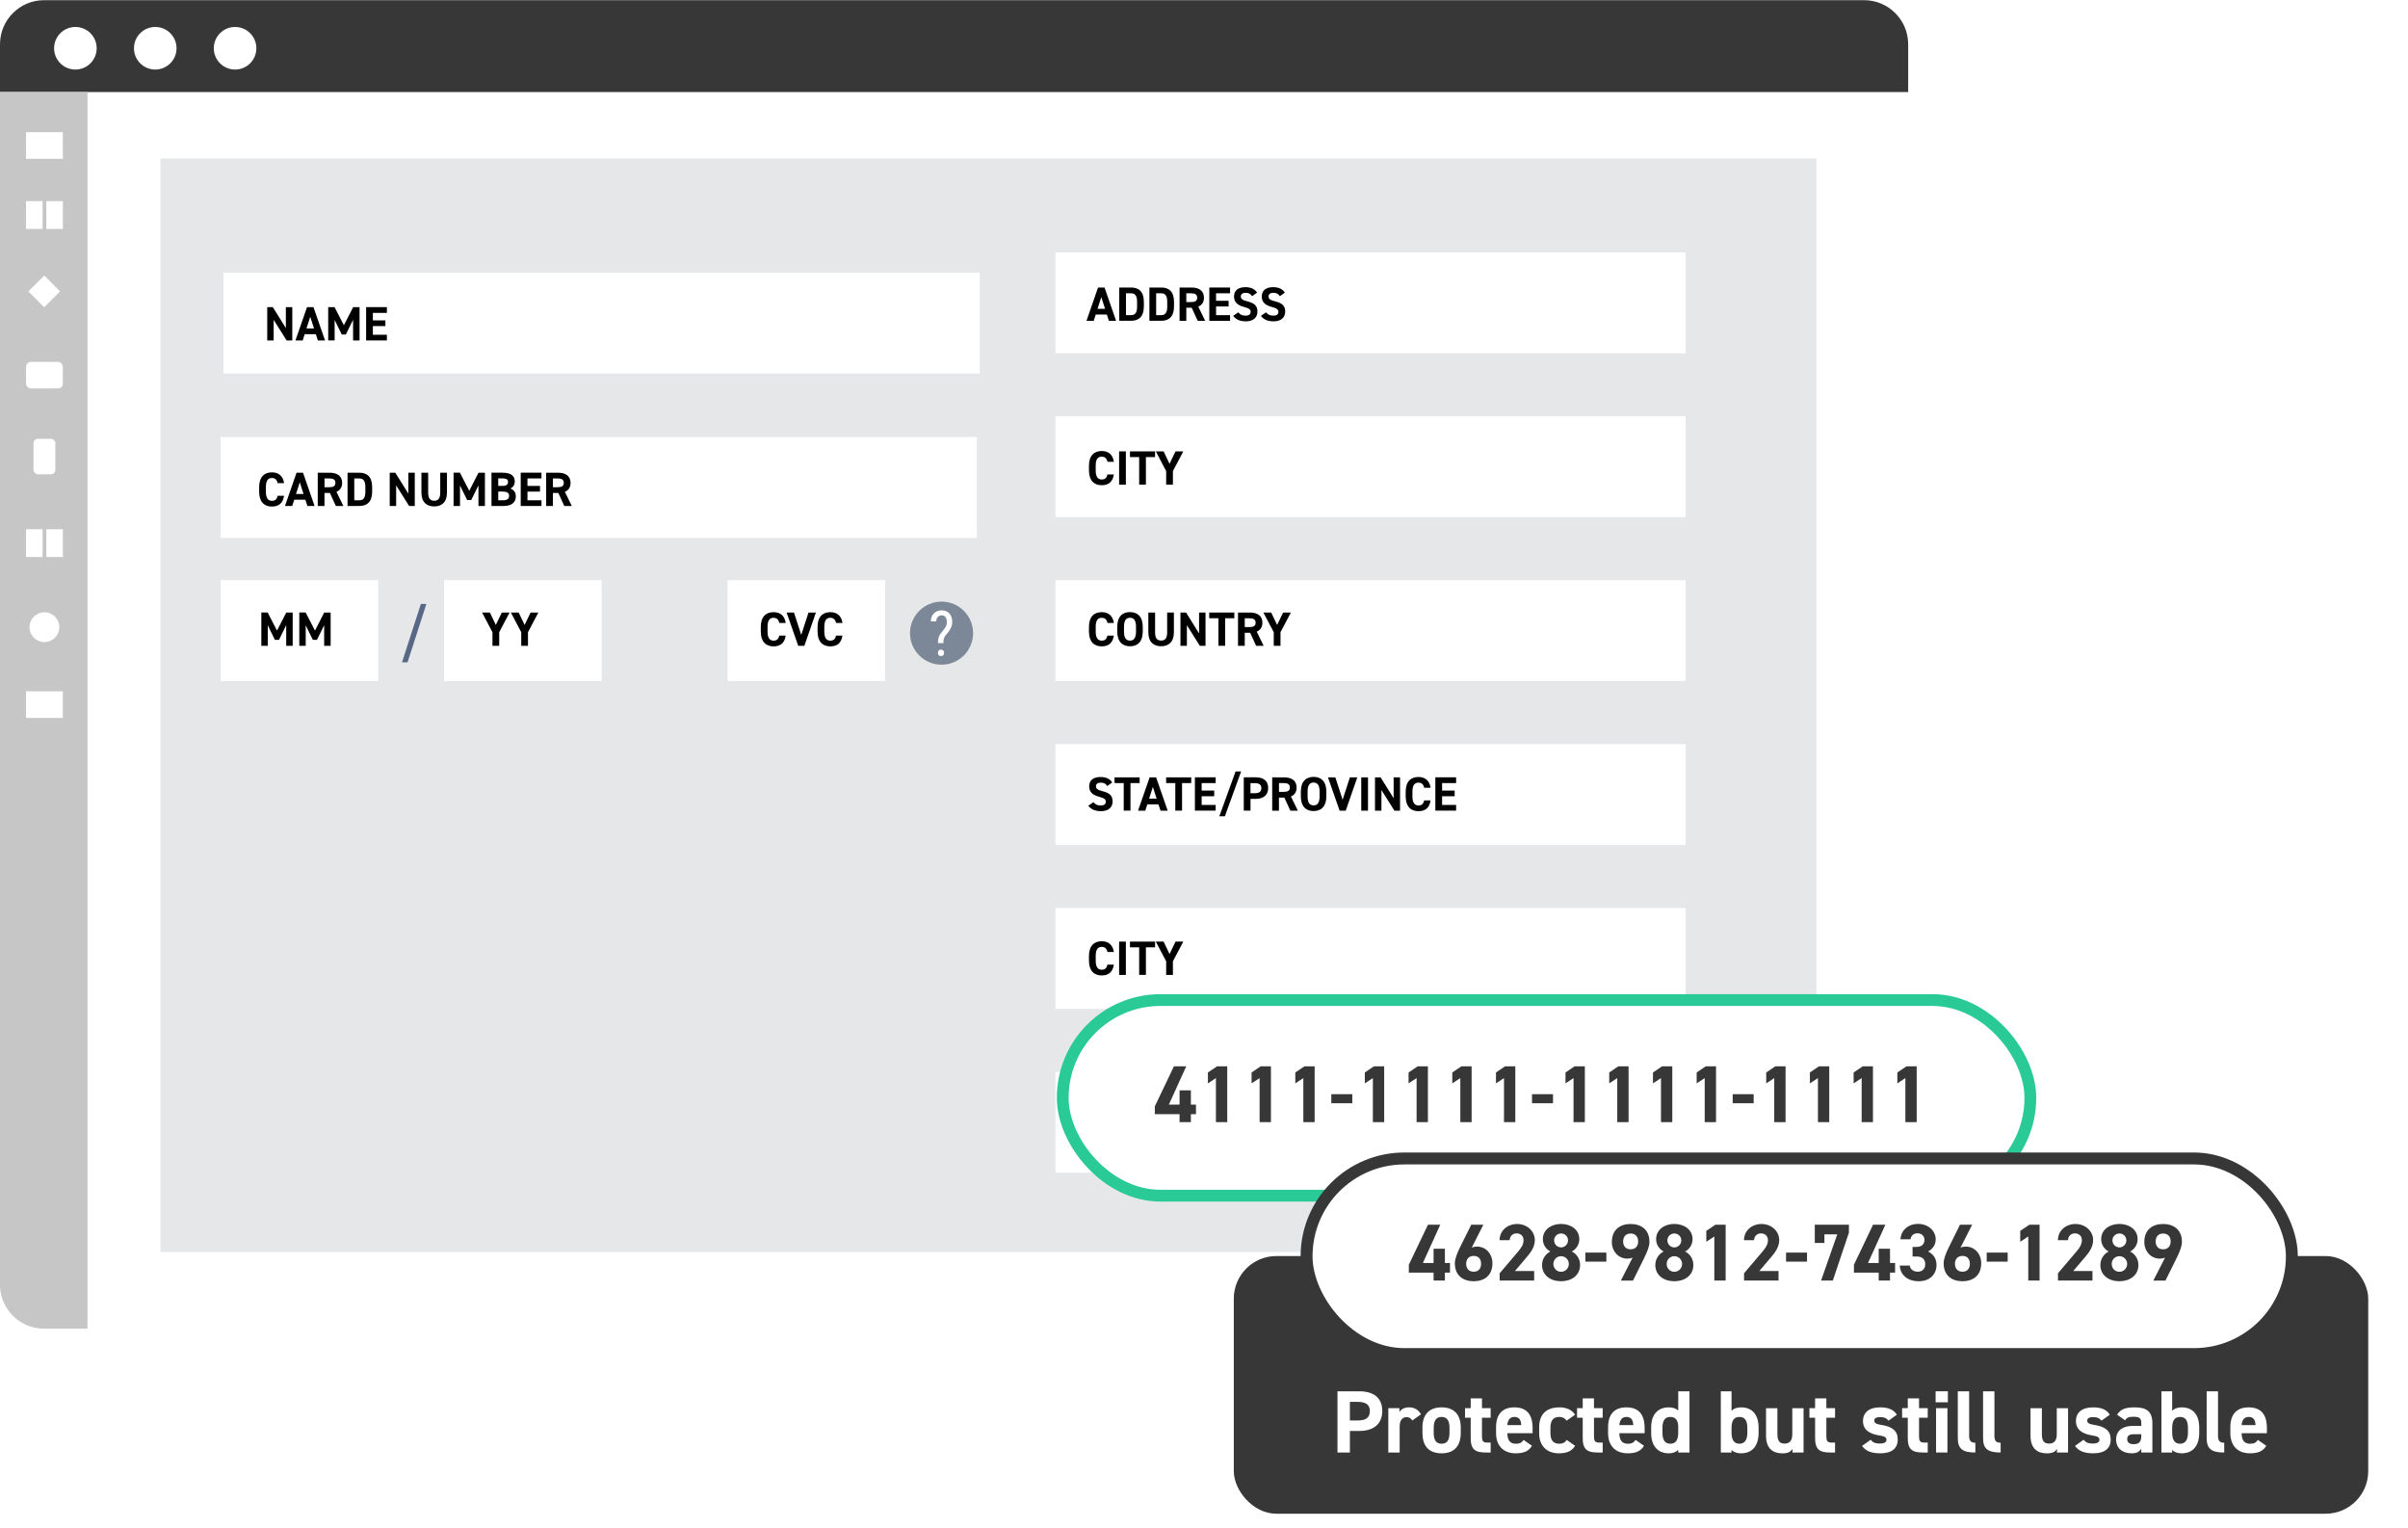
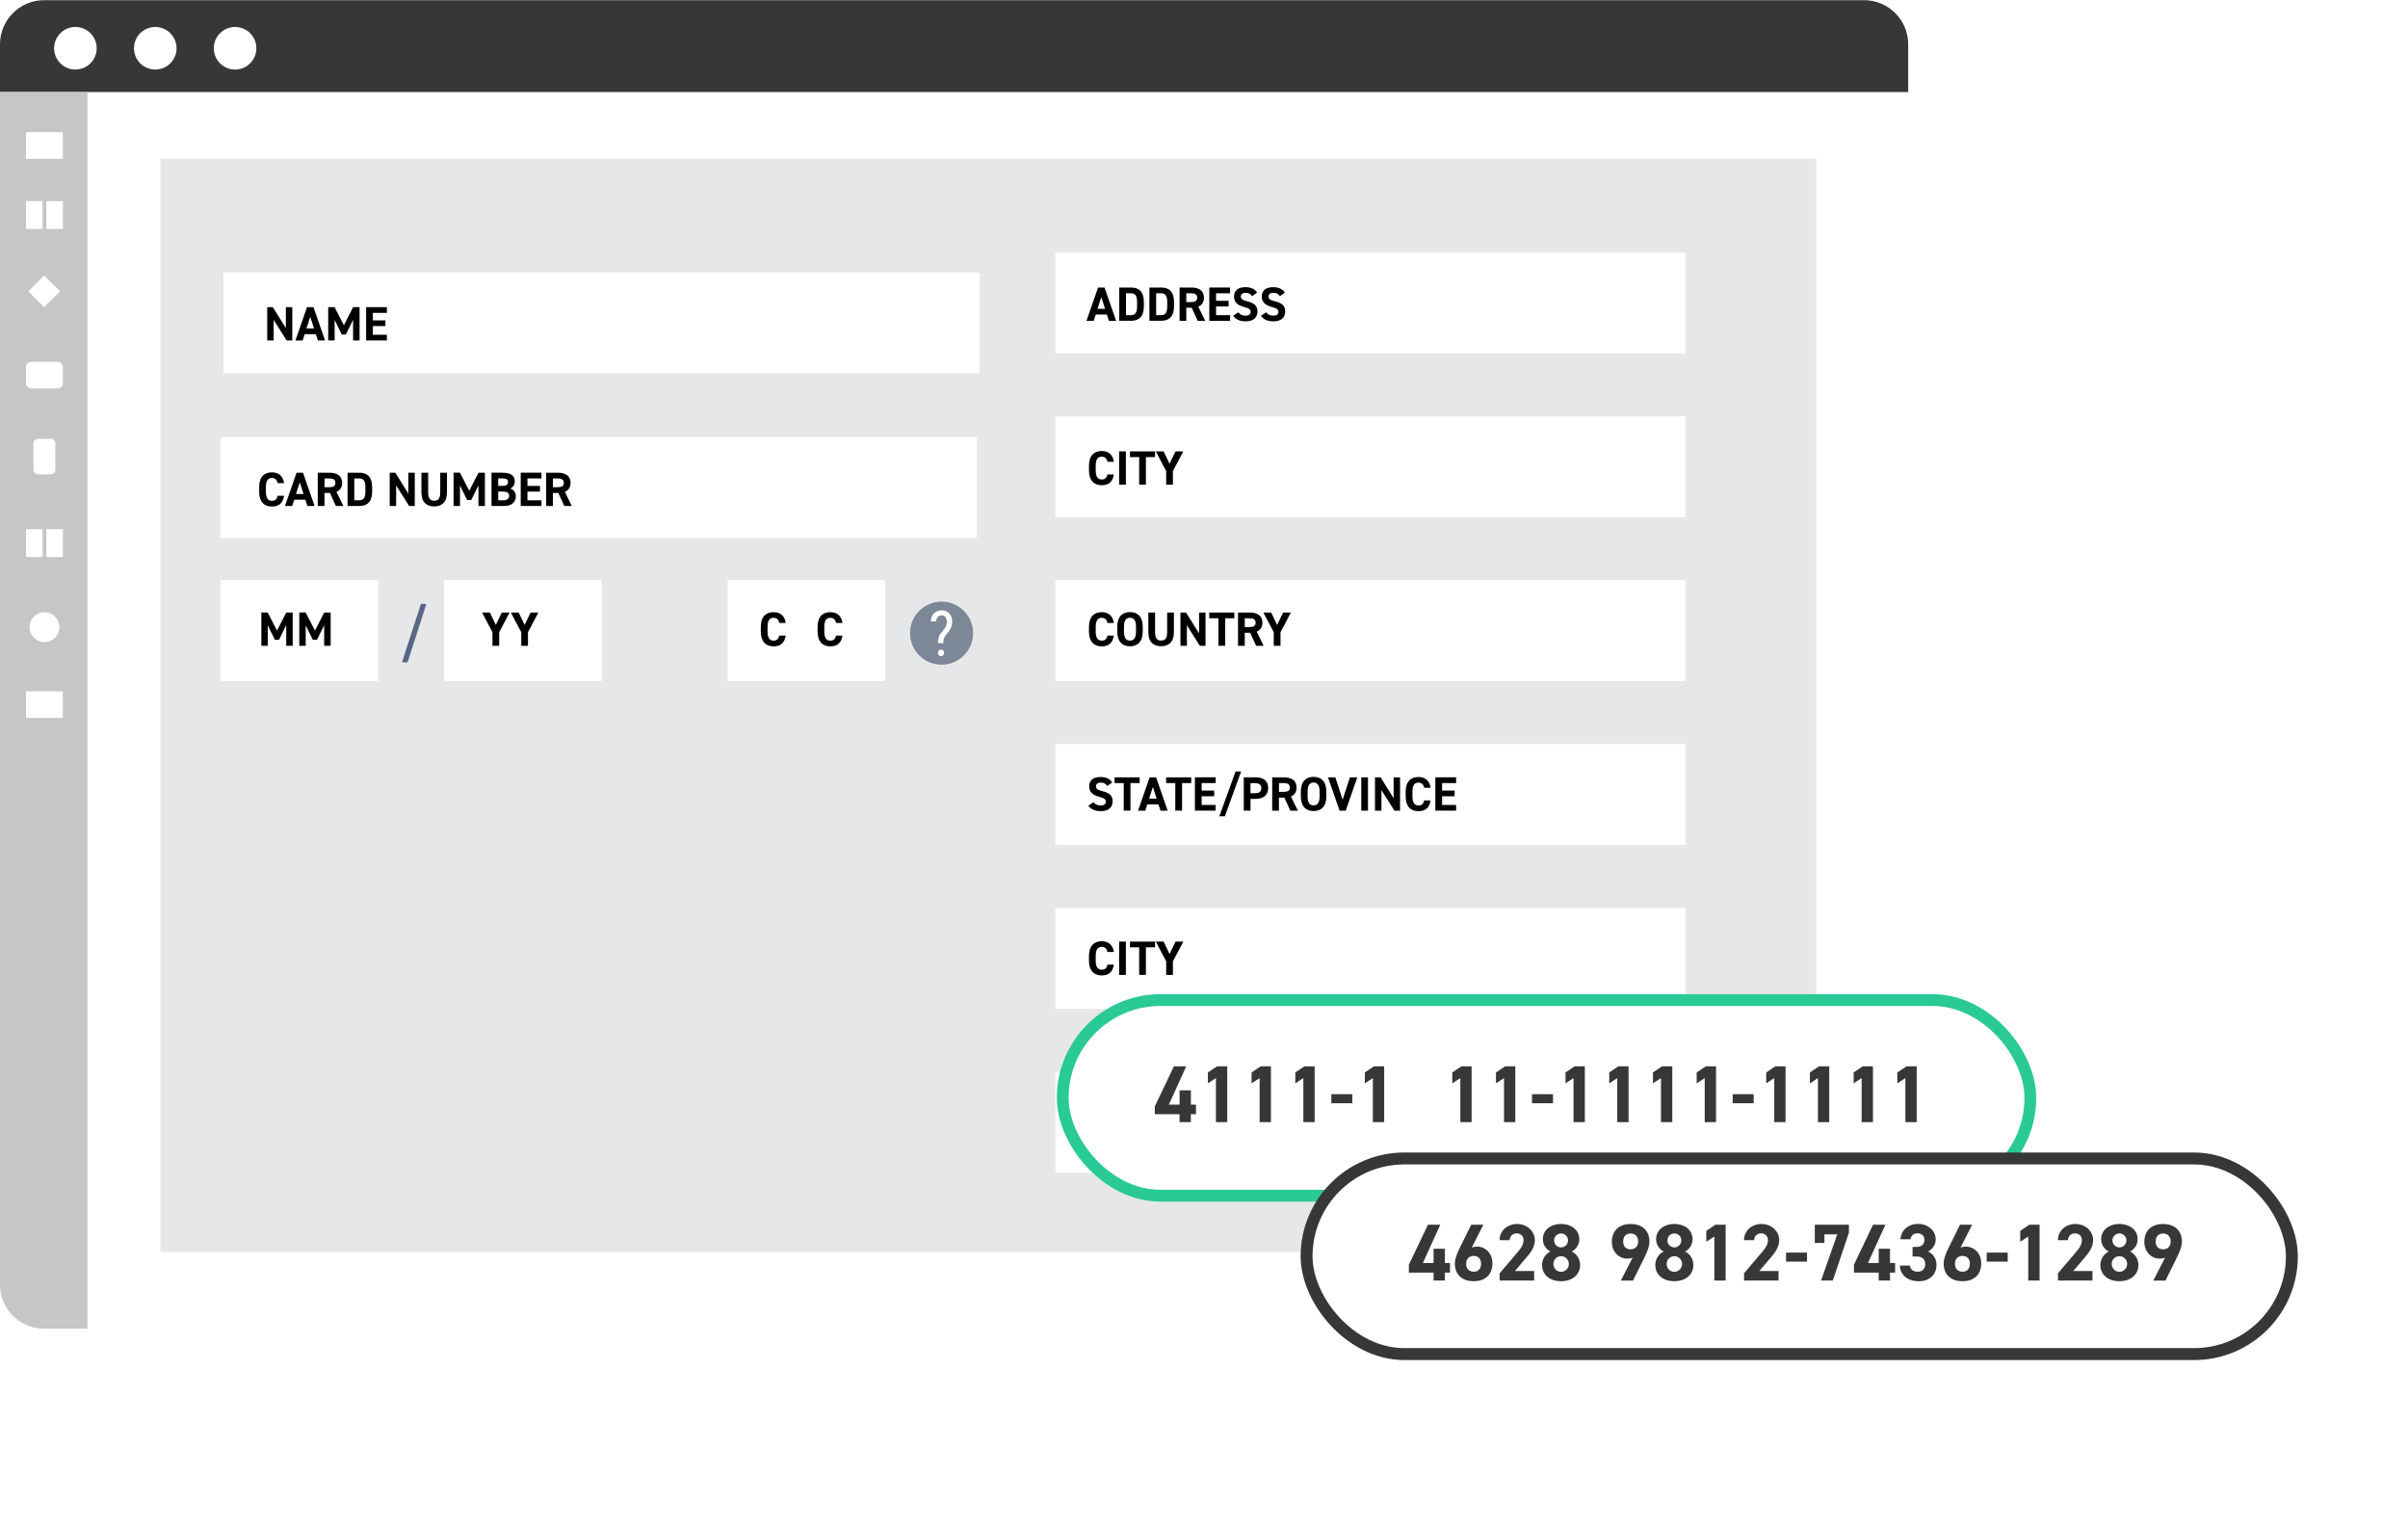
<svg xmlns="http://www.w3.org/2000/svg" id="Layer_2" width="543" height="344.54" viewBox="0 0 543 344.54">
  <defs>
    <style>.cls-1{fill:none;}.cls-2{filter:url(#outer-glow-2);stroke:#373737;stroke-width:2.69px;}.cls-2,.cls-3,.cls-4{fill:#fff;}.cls-2,.cls-4{stroke-miterlimit:10;}.cls-5{fill:#576785;}.cls-6{fill:#373737;}.cls-7{fill:#c6c6c6;}.cls-4{filter:url(#outer-glow-1);stroke:#29ca95;stroke-width:2.66px;}.cls-8{fill:#7c8798;}.cls-9{fill:#e6e7e8;}</style>
    <filter id="outer-glow-1" x="215.21" y="201.09" width="268" height="93" filterUnits="userSpaceOnUse">
      <feOffset dx="0" dy="0" />
      <feGaussianBlur result="blur" stdDeviation="7.63" />
      <feFlood flood-color="#000" flood-opacity=".3" />
      <feComposite in2="blur" operator="in" />
      <feComposite in="SourceGraphic" />
    </filter>
    <filter id="outer-glow-2" x="270" y="235.88" width="273" height="95" filterUnits="userSpaceOnUse">
      <feOffset dx="0" dy="0" />
      <feGaussianBlur result="blur-2" stdDeviation="7.7" />
      <feFlood flood-color="#000" flood-opacity=".3" />
      <feComposite in2="blur-2" operator="in" />
      <feComposite in="SourceGraphic" />
    </filter>
  </defs>
  <g id="Layer_1-2">
    <path class="cls-3" d="M11.08,0h408.13c6.11,0,11.08,4.96,11.08,11.08v278.52c0,5.48-4.45,9.94-9.94,9.94H9.94c-5.48,0-9.94-4.45-9.94-9.94V11.08C0,4.96,4.96,0,11.08,0Z" />
    <path class="cls-6" d="M9.94.04h410.41c5.48,0,9.94,4.45,9.94,9.94v10.77H0v-10.77C0,4.49,4.45.04,9.94.04Z" />
    <path class="cls-7" d="M0,20.75h19.73v278.79h-9.81c-5.48,0-9.93-4.45-9.93-9.93V20.75h0Z" />
    <rect class="cls-3" x="5.87" y="29.8" width="8.3" height="6" />
    <rect class="cls-3" x="5.87" y="155.85" width="8.3" height="6" />
    <rect class="cls-3" x="5.87" y="81.58" width="8.3" height="6" rx="1.12" ry="1.12" />
    <rect class="cls-3" x="7.55" y="98.92" width="4.93" height="8.01" rx="1" ry="1" />
    <rect class="cls-3" x="5.87" y="45.34" width="3.73" height="6.27" />
    <rect class="cls-3" x="10.45" y="45.34" width="3.73" height="6.27" />
    <rect class="cls-3" x="5.87" y="119.31" width="3.73" height="6.27" />
    <rect class="cls-3" x="10.45" y="119.31" width="3.73" height="6.27" />
    <rect class="cls-3" x="7.44" y="63.16" width="5.06" height="5.06" transform="translate(-43.53 26.29) rotate(-45)" />
    <circle class="cls-3" cx="10.02" cy="141.39" r="3.36" />
    <circle class="cls-3" cx="17" cy="10.88" r="4.8" />
    <circle class="cls-3" cx="35.01" cy="10.88" r="4.8" />
    <circle class="cls-3" cx="53.01" cy="10.88" r="4.8" />
    <rect class="cls-9" x="36.18" y="35.73" width="373.4" height="246.53" />
    <rect class="cls-3" x="237.99" y="56.9" width="142.12" height="22.74" />
    <rect class="cls-3" x="237.99" y="93.85" width="142.12" height="22.74" />
    <rect class="cls-3" x="237.99" y="130.8" width="142.12" height="22.74" />
    <rect class="cls-3" x="237.99" y="167.75" width="142.12" height="22.74" />
    <rect class="cls-3" x="237.99" y="204.7" width="142.12" height="22.74" />
    <rect class="cls-3" x="237.99" y="241.65" width="142.12" height="22.74" />
    <rect class="cls-1" x="245.04" y="64.82" width="154.39" height="13.78" />
    <path d="M245,72.33l2.61-7.51h1.46l2.61,7.51h-1.62l-.46-1.42h-2.51l-.46,1.42h-1.63ZM247.49,69.62h1.7l-.85-2.64-.85,2.64Z" />
    <path d="M252.39,72.33v-7.51h2.67c1.7,0,2.88.87,2.88,3.26v.98c0,2.38-1.19,3.26-2.88,3.26h-2.67ZM256.41,69.07v-.98c0-1.29-.35-1.97-1.36-1.97h-1.14v4.93h1.14c1.01,0,1.36-.68,1.36-1.98Z" />
    <path d="M259.19,72.33v-7.51h2.67c1.7,0,2.88.87,2.88,3.26v.98c0,2.38-1.19,3.26-2.88,3.26h-2.67ZM263.21,69.07v-.98c0-1.29-.35-1.97-1.36-1.97h-1.14v4.93h1.14c1.01,0,1.36-.68,1.36-1.98Z" />
    <path d="M270.08,72.33l-1.35-2.95h-1.22v2.95h-1.52v-7.51h2.69c1.73,0,2.81.77,2.81,2.3,0,1.01-.47,1.67-1.28,2.01l1.56,3.2h-1.68ZM268.53,68.1c.9,0,1.43-.2,1.43-.98s-.52-1-1.43-1h-1.02v1.98h1.02Z" />
    <path d="M277.38,64.83v1.29h-3.16v1.69h2.83v1.28h-2.83v1.96h3.16v1.28h-4.68v-7.51h4.68Z" />
    <path d="M282.34,66.77c-.33-.51-.72-.76-1.48-.76-.69,0-1.06.32-1.06.83,0,.59.48.85,1.48,1.1,1.57.39,2.27.98,2.27,2.31,0,1.23-.83,2.19-2.59,2.19-1.32,0-2.23-.36-2.89-1.23l1.16-.8c.4.5.86.75,1.63.75.87,0,1.16-.38,1.16-.84,0-.52-.32-.82-1.53-1.13-1.48-.39-2.22-1.1-2.22-2.34s.78-2.11,2.57-2.11c1.2,0,2.1.4,2.63,1.23l-1.14.82Z" />
    <path d="M288.6,66.77c-.33-.51-.72-.76-1.48-.76-.69,0-1.06.32-1.06.83,0,.59.48.85,1.48,1.1,1.57.39,2.27.98,2.27,2.31,0,1.23-.83,2.19-2.59,2.19-1.32,0-2.23-.36-2.89-1.23l1.16-.8c.4.5.86.75,1.63.75.87,0,1.16-.38,1.16-.84,0-.52-.32-.82-1.53-1.13-1.48-.39-2.22-1.1-2.22-2.34s.78-2.11,2.57-2.11c1.2,0,2.1.4,2.63,1.23l-1.14.82Z" />
    <rect class="cls-1" x="245.04" y="101.76" width="154.39" height="13.78" />
    <path d="M249.72,104.09c-.14-.71-.55-1.14-1.29-1.14-.88,0-1.35.6-1.35,2.04v1.07c0,1.39.47,2.04,1.35,2.04.76,0,1.13-.38,1.29-1.14h1.45c-.25,1.69-1.2,2.43-2.74,2.43-1.69,0-2.87-1.02-2.87-3.32v-1.07c0-2.32,1.19-3.32,2.87-3.32,1.49,0,2.5.78,2.75,2.43h-1.46Z" />
    <path d="M253.88,109.27h-1.52v-7.51h1.52v7.51Z" />
    <path d="M260.47,101.76v1.29h-2.07v6.21h-1.52v-6.21h-2.07v-1.29h5.66Z" />
    <path d="M262.39,101.76l1.34,2.8,1.35-2.8h1.75l-2.34,4.44v3.07h-1.52v-3.07l-2.34-4.44h1.76Z" />
-     <rect class="cls-1" x="245.04" y="138.09" width="154.39" height="13.78" />
    <path d="M249.72,140.42c-.14-.71-.55-1.14-1.29-1.14-.88,0-1.35.6-1.35,2.04v1.07c0,1.39.47,2.04,1.35,2.04.76,0,1.13-.38,1.29-1.14h1.45c-.25,1.69-1.2,2.43-2.74,2.43-1.69,0-2.87-1.02-2.87-3.32v-1.07c0-2.32,1.19-3.32,2.87-3.32,1.49,0,2.5.78,2.75,2.43h-1.46Z" />
    <path d="M254.81,145.7c-1.69,0-2.87-1.02-2.87-3.32v-1.07c0-2.32,1.19-3.32,2.87-3.32s2.88,1,2.88,3.32v1.07c0,2.3-1.19,3.32-2.88,3.32ZM253.46,142.38c0,1.44.47,2.04,1.35,2.04s1.36-.6,1.36-2.04v-1.07c0-1.44-.48-2.04-1.36-2.04s-1.35.6-1.35,2.04v1.07Z" />
    <path d="M264.71,138.09v4.46c0,2.22-1.22,3.14-2.88,3.14s-2.88-.92-2.88-3.13v-4.47h1.52v4.47c0,1.28.42,1.85,1.36,1.85s1.36-.57,1.36-1.85v-4.47h1.52Z" />
    <path d="M271.84,138.09v7.51h-1.27l-2.93-4.65v4.65h-1.45v-7.51h1.26l2.94,4.71v-4.71h1.45Z" />
    <path d="M278.34,138.09v1.29h-2.07v6.21h-1.52v-6.21h-2.07v-1.29h5.66Z" />
    <path d="M283.26,145.6l-1.35-2.95h-1.22v2.95h-1.52v-7.51h2.69c1.73,0,2.81.77,2.81,2.3,0,1.01-.47,1.67-1.28,2.01l1.56,3.2h-1.68ZM281.71,141.37c.9,0,1.43-.2,1.43-.98s-.52-1-1.43-1h-1.02v1.98h1.02Z" />
    <path d="M286.65,138.09l1.34,2.8,1.35-2.8h1.75l-2.34,4.44v3.07h-1.52v-3.07l-2.34-4.44h1.76Z" />
    <rect class="cls-1" x="245.04" y="175.25" width="154.39" height="13.78" />
    <path d="M249.68,177.2c-.33-.51-.72-.76-1.48-.76-.69,0-1.06.32-1.06.83,0,.59.48.85,1.48,1.1,1.57.39,2.27.98,2.27,2.31,0,1.23-.83,2.19-2.59,2.19-1.32,0-2.23-.36-2.89-1.23l1.16-.8c.4.5.86.75,1.63.75.87,0,1.16-.38,1.16-.84,0-.52-.32-.82-1.53-1.13-1.48-.39-2.22-1.1-2.22-2.34s.78-2.11,2.57-2.11c1.2,0,2.1.4,2.63,1.23l-1.14.82Z" />
    <path d="M256.99,175.25v1.29h-2.07v6.21h-1.52v-6.21h-2.07v-1.29h5.66Z" />
    <path d="M256.63,182.76l2.61-7.51h1.46l2.61,7.51h-1.62l-.46-1.42h-2.51l-.46,1.42h-1.63ZM259.12,180.05h1.7l-.85-2.64-.85,2.64Z" />
    <path d="M268.62,175.25v1.29h-2.07v6.21h-1.52v-6.21h-2.07v-1.29h5.66Z" />
    <path d="M274.13,175.25v1.29h-3.16v1.69h2.83v1.28h-2.83v1.96h3.16v1.28h-4.68v-7.51h4.68Z" />
    <path d="M274.96,184.02l3.66-10.1h1.25l-3.66,10.1h-1.25Z" />
    <path d="M281.99,180.11v2.64h-1.52v-7.51h2.69c1.73,0,2.81.79,2.81,2.4s-1.07,2.46-2.81,2.46h-1.16ZM282.93,178.83c1.06,0,1.5-.37,1.5-1.17,0-.72-.45-1.11-1.5-1.11h-.95v2.28h.95Z" />
    <path d="M290.97,182.76l-1.35-2.95h-1.22v2.95h-1.52v-7.51h2.69c1.73,0,2.81.77,2.81,2.3,0,1.01-.47,1.67-1.28,2.01l1.56,3.2h-1.68ZM289.43,178.52c.9,0,1.43-.2,1.43-.98s-.52-1-1.43-1h-1.02v1.98h1.02Z" />
    <path d="M296.21,182.85c-1.69,0-2.87-1.02-2.87-3.32v-1.07c0-2.32,1.19-3.32,2.87-3.32s2.88,1,2.88,3.32v1.07c0,2.3-1.19,3.32-2.88,3.32ZM294.86,179.53c0,1.44.47,2.04,1.35,2.04s1.36-.6,1.36-2.04v-1.07c0-1.44-.48-2.04-1.36-2.04s-1.35.6-1.35,2.04v1.07Z" />
    <path d="M301.12,175.25l1.64,5.05,1.64-5.05h1.67l-2.61,7.51h-1.38l-2.62-7.51h1.67Z" />
    <path d="M308.48,182.76h-1.52v-7.51h1.52v7.51Z" />
    <path d="M315.71,175.25v7.51h-1.27l-2.93-4.65v4.65h-1.45v-7.51h1.26l2.94,4.71v-4.71h1.45Z" />
    <path d="M321.14,177.58c-.14-.71-.55-1.14-1.29-1.14-.88,0-1.35.6-1.35,2.04v1.07c0,1.39.47,2.04,1.35,2.04.76,0,1.13-.38,1.29-1.14h1.45c-.25,1.69-1.2,2.43-2.74,2.43-1.69,0-2.87-1.02-2.87-3.32v-1.07c0-2.32,1.19-3.32,2.87-3.32,1.49,0,2.5.78,2.75,2.43h-1.46Z" />
    <path d="M328.35,175.25v1.29h-3.16v1.69h2.83v1.28h-2.83v1.96h3.16v1.28h-4.68v-7.51h4.68Z" />
    <rect class="cls-1" x="245.04" y="212.28" width="154.39" height="13.78" />
    <path d="M249.72,214.61c-.14-.71-.55-1.14-1.29-1.14-.88,0-1.35.6-1.35,2.04v1.07c0,1.39.47,2.04,1.35,2.04.76,0,1.13-.38,1.29-1.14h1.45c-.25,1.69-1.2,2.43-2.74,2.43-1.69,0-2.87-1.02-2.87-3.32v-1.07c0-2.32,1.19-3.32,2.87-3.32,1.49,0,2.5.78,2.75,2.43h-1.46Z" />
    <path d="M253.88,219.79h-1.52v-7.51h1.52v7.51Z" />
    <path d="M260.47,212.28v1.29h-2.07v6.21h-1.52v-6.21h-2.07v-1.29h5.66Z" />
    <path d="M262.39,212.28l1.34,2.8,1.35-2.8h1.75l-2.34,4.44v3.07h-1.52v-3.07l-2.34-4.44h1.76Z" />
    <rect class="cls-1" x="245.04" y="249.52" width="154.39" height="13.78" />
    <path d="M250.33,249.52v1l-3.02,5.22h3.13v1.28h-5.07v-1l3.05-5.21h-3.05v-1.29h4.96Z" />
    <path d="M253.06,257.03h-1.52v-7.51h1.52v7.51Z" />
    <path d="M256.17,254.39v2.64h-1.52v-7.51h2.69c1.73,0,2.81.79,2.81,2.4s-1.07,2.46-2.81,2.46h-1.16ZM257.12,253.1c1.06,0,1.5-.37,1.5-1.17,0-.72-.45-1.11-1.5-1.11h-.95v2.28h.95Z" />
    <path d="M265.01,251.85c-.14-.71-.55-1.14-1.29-1.14-.88,0-1.35.6-1.35,2.04v1.07c0,1.39.47,2.04,1.35,2.04.76,0,1.13-.38,1.29-1.14h1.45c-.25,1.69-1.2,2.43-2.74,2.43-1.69,0-2.87-1.02-2.87-3.32v-1.07c0-2.32,1.19-3.32,2.87-3.32,1.49,0,2.5.78,2.75,2.43h-1.46Z" />
    <path d="M270.1,257.13c-1.69,0-2.87-1.02-2.87-3.32v-1.07c0-2.32,1.19-3.32,2.87-3.32s2.88,1,2.88,3.32v1.07c0,2.3-1.19,3.32-2.88,3.32ZM268.75,253.81c0,1.44.47,2.04,1.35,2.04s1.36-.6,1.36-2.04v-1.07c0-1.44-.48-2.04-1.36-2.04s-1.35.6-1.35,2.04v1.07Z" />
    <path d="M274.24,257.03v-7.51h2.67c1.7,0,2.88.87,2.88,3.26v.98c0,2.38-1.19,3.26-2.88,3.26h-2.67ZM278.26,253.77v-.98c0-1.29-.35-1.97-1.36-1.97h-1.14v4.93h1.14c1.01,0,1.36-.68,1.36-1.98Z" />
    <path d="M285.72,249.52v1.29h-3.16v1.69h2.83v1.28h-2.83v1.96h3.16v1.28h-4.68v-7.51h4.68Z" />
    <rect class="cls-3" x="49.74" y="98.52" width="170.54" height="22.74" />
    <rect class="cls-3" x="100.13" y="130.8" width="35.53" height="22.74" />
    <rect class="cls-3" x="50.39" y="61.45" width="170.54" height="22.74" />
    <rect class="cls-1" x="59.52" y="69.25" width="154.39" height="13.78" />
    <path d="M65.91,69.25v7.51h-1.27l-2.93-4.65v4.65h-1.45v-7.51h1.26l2.94,4.71v-4.71h1.45Z" />
    <path d="M66.62,76.76l2.61-7.51h1.46l2.61,7.51h-1.62l-.46-1.42h-2.51l-.46,1.42h-1.63ZM69.11,74.05h1.7l-.85-2.64-.85,2.64Z" />
    <path d="M77.54,73.34l2.09-4.09h1.45v7.51h-1.46v-4.66l-1.63,3.31h-.92l-1.61-3.28v4.62h-1.45v-7.51h1.43l2.11,4.09Z" />
    <path d="M87.24,69.25v1.29h-3.16v1.69h2.83v1.28h-2.83v1.96h3.16v1.28h-4.68v-7.51h4.68Z" />
    <rect class="cls-3" x="49.74" y="130.8" width="35.53" height="22.74" />
    <rect class="cls-3" x="164.08" y="130.8" width="35.53" height="22.74" />
    <circle class="cls-8" cx="212.32" cy="142.74" r="7.11" />
    <path class="cls-3" d="M211.52,144.98c0-.33.02-.62.06-.85.04-.24.09-.45.17-.65s.18-.38.31-.57c.13-.18.29-.39.48-.61.12-.16.25-.32.36-.46.12-.15.22-.3.31-.45.09-.15.16-.32.22-.5.06-.18.08-.39.08-.62,0-.49-.1-.87-.3-1.14-.2-.28-.49-.41-.86-.41-.15,0-.3.03-.44.08-.15.05-.28.14-.4.25-.12.11-.21.26-.28.43-.07.17-.11.38-.11.62h-1.22c0-.39.07-.74.19-1.05.12-.31.3-.57.52-.79.22-.22.48-.38.77-.49.3-.11.62-.17.96-.17.38,0,.72.06,1.01.18s.55.3.75.53c.21.23.36.51.47.83.11.33.16.69.16,1.09,0,.31-.04.61-.13.88s-.2.53-.35.78-.3.48-.48.7c-.18.22-.36.43-.54.64-.2.24-.33.5-.4.8-.07.3-.1.62-.1.96h-1.22ZM211.5,147.18c0-.21.06-.38.17-.52.11-.14.29-.21.52-.21s.41.07.52.21c.12.14.18.32.18.52s-.06.38-.18.52c-.12.14-.29.2-.52.2s-.41-.07-.52-.2c-.11-.14-.17-.31-.17-.52Z" />
    <path class="cls-5" d="M91.9,149.32h-1.25l4.26-13.17h1.24l-4.25,13.17Z" />
    <rect class="cls-1" x="57.92" y="106.57" width="154.39" height="13.78" />
    <path d="M62.6,108.9c-.14-.71-.55-1.14-1.29-1.14-.88,0-1.35.6-1.35,2.04v1.07c0,1.39.47,2.04,1.35,2.04.76,0,1.13-.38,1.29-1.14h1.45c-.25,1.69-1.2,2.43-2.74,2.43-1.69,0-2.87-1.02-2.87-3.32v-1.07c0-2.32,1.19-3.32,2.87-3.32,1.49,0,2.5.78,2.75,2.43h-1.46Z" />
    <path d="M64.26,114.08l2.61-7.51h1.46l2.61,7.51h-1.62l-.46-1.42h-2.51l-.46,1.42h-1.63ZM66.75,111.37h1.7l-.85-2.64-.85,2.64Z" />
    <path d="M75.74,114.08l-1.35-2.95h-1.22v2.95h-1.52v-7.51h2.69c1.73,0,2.81.77,2.81,2.3,0,1.01-.47,1.67-1.28,2.01l1.56,3.2h-1.68ZM74.2,109.84c.9,0,1.43-.2,1.43-.98s-.52-1-1.43-1h-1.02v1.98h1.02Z" />
    <path d="M78.37,114.08v-7.51h2.67c1.7,0,2.88.87,2.88,3.26v.98c0,2.38-1.19,3.26-2.88,3.26h-2.67ZM82.39,110.81v-.98c0-1.29-.35-1.97-1.36-1.97h-1.14v4.93h1.14c1.01,0,1.36-.68,1.36-1.98Z" />
    <path d="M93.53,106.57v7.51h-1.27l-2.93-4.65v4.65h-1.45v-7.51h1.26l2.94,4.71v-4.71h1.45Z" />
    <path d="M100.79,106.57v4.46c0,2.22-1.22,3.14-2.88,3.14s-2.88-.92-2.88-3.13v-4.47h1.52v4.47c0,1.28.42,1.85,1.36,1.85s1.36-.57,1.36-1.85v-4.47h1.52Z" />
    <path d="M105.81,110.66l2.09-4.09h1.45v7.51h-1.46v-4.66l-1.63,3.31h-.92l-1.61-3.28v4.62h-1.45v-7.51h1.43l2.11,4.09Z" />
    <path d="M113.34,106.57c1.77,0,2.74.63,2.74,1.97,0,.77-.39,1.31-.99,1.6.77.28,1.23.85,1.23,1.78,0,1.16-.76,2.15-2.74,2.15h-2.75v-7.51h2.51ZM112.35,109.54h1.01c.84,0,1.2-.33,1.2-.86s-.26-.83-1.36-.83h-.85v1.69ZM112.35,112.79h1.1c.91,0,1.35-.35,1.35-.99,0-.71-.47-.98-1.49-.98h-.96v1.97Z" />
    <path d="M122.1,106.57v1.29h-3.16v1.69h2.83v1.28h-2.83v1.96h3.16v1.28h-4.68v-7.51h4.68Z" />
    <path d="M127.25,114.08l-1.35-2.95h-1.22v2.95h-1.52v-7.51h2.69c1.73,0,2.81.77,2.81,2.3,0,1.01-.47,1.67-1.28,2.01l1.56,3.2h-1.68ZM125.7,109.84c.9,0,1.43-.2,1.43-.98s-.52-1-1.43-1h-1.02v1.98h1.02Z" />
    <rect class="cls-1" x="58.19" y="138.09" width="29.84" height="13.78" />
    <path d="M62.46,142.18l2.09-4.09h1.45v7.51h-1.46v-4.66l-1.63,3.31h-.92l-1.61-3.28v4.62h-1.45v-7.51h1.43l2.11,4.09Z" />
    <path d="M71.02,142.18l2.09-4.09h1.45v7.51h-1.46v-4.66l-1.63,3.31h-.92l-1.61-3.28v4.62h-1.45v-7.51h1.43l2.11,4.09Z" />
    <rect class="cls-1" x="108.64" y="138.09" width="29.84" height="13.78" />
    <path d="M110.47,138.09l1.34,2.8,1.35-2.8h1.75l-2.34,4.44v3.07h-1.52v-3.07l-2.34-4.44h1.76Z" />
    <path d="M116.96,138.09l1.34,2.8,1.35-2.8h1.75l-2.34,4.44v3.07h-1.52v-3.07l-2.34-4.44h1.76Z" />
    <rect class="cls-1" x="171.04" y="138.09" width="29.84" height="13.78" />
    <path d="M175.72,140.42c-.14-.71-.55-1.14-1.29-1.14-.88,0-1.35.6-1.35,2.04v1.07c0,1.39.47,2.04,1.35,2.04.76,0,1.13-.38,1.29-1.14h1.45c-.25,1.69-1.2,2.43-2.74,2.43-1.69,0-2.87-1.02-2.87-3.32v-1.07c0-2.32,1.19-3.32,2.87-3.32,1.49,0,2.5.78,2.75,2.43h-1.46Z" />
-     <path d="M179.04,138.09l1.64,5.05,1.64-5.05h1.67l-2.61,7.51h-1.38l-2.62-7.51h1.67Z" />
    <path d="M188.52,140.42c-.14-.71-.55-1.14-1.29-1.14-.88,0-1.35.6-1.35,2.04v1.07c0,1.39.47,2.04,1.35,2.04.76,0,1.13-.38,1.29-1.14h1.45c-.25,1.69-1.2,2.43-2.74,2.43-1.69,0-2.87-1.02-2.87-3.32v-1.07c0-2.32,1.19-3.32,2.87-3.32,1.49,0,2.5.78,2.75,2.43h-1.46Z" />
    <rect class="cls-4" x="239.64" y="225.46" width="218.2" height="44.1" rx="22.05" ry="22.05" />
    <rect class="cls-1" x="260.24" y="240.38" width="181.76" height="22.96" />
    <path class="cls-6" d="M267.5,240.39l-3.92,8.63h2.41v-3.21h2.55v3.21h1.15v2.17h-1.15v1.79h-2.55v-1.79h-5.58v-1.77l4.31-9.03h2.79Z" />
    <path class="cls-6" d="M276.74,252.98h-2.55v-9.93l-1.81,1.19v-2.46l2.06-1.39h2.3v12.59Z" />
    <path class="cls-6" d="M286.59,252.98h-2.55v-9.93l-1.81,1.19v-2.46l2.06-1.39h2.3v12.59Z" />
    <path class="cls-6" d="M296.45,252.98h-2.55v-9.93l-1.81,1.19v-2.46l2.06-1.39h2.3v12.59Z" />
    <path class="cls-6" d="M300.21,246.68h4.73v2.04h-4.73v-2.04Z" />
    <path class="cls-6" d="M312.13,252.98h-2.55v-9.93l-1.81,1.19v-2.46l2.06-1.39h2.3v12.59Z" />
-     <path class="cls-6" d="M321.99,252.98h-2.55v-9.93l-1.81,1.19v-2.46l2.06-1.39h2.3v12.59Z" />
    <path class="cls-6" d="M331.85,252.98h-2.55v-9.93l-1.81,1.19v-2.46l2.06-1.39h2.3v12.59Z" />
    <path class="cls-6" d="M341.7,252.98h-2.55v-9.93l-1.81,1.19v-2.46l2.06-1.39h2.3v12.59Z" />
    <path class="cls-6" d="M345.47,246.68h4.73v2.04h-4.73v-2.04Z" />
    <path class="cls-6" d="M357.38,252.98h-2.55v-9.93l-1.81,1.19v-2.46l2.06-1.39h2.3v12.59Z" />
    <path class="cls-6" d="M367.24,252.98h-2.55v-9.93l-1.81,1.19v-2.46l2.06-1.39h2.3v12.59Z" />
    <path class="cls-6" d="M377.1,252.98h-2.55v-9.93l-1.81,1.19v-2.46l2.06-1.39h2.3v12.59Z" />
    <path class="cls-6" d="M386.96,252.98h-2.55v-9.93l-1.81,1.19v-2.46l2.06-1.39h2.3v12.59Z" />
    <path class="cls-6" d="M390.72,246.68h4.73v2.04h-4.73v-2.04Z" />
    <path class="cls-6" d="M402.64,252.98h-2.55v-9.93l-1.81,1.19v-2.46l2.06-1.39h2.3v12.59Z" />
    <path class="cls-6" d="M412.49,252.98h-2.55v-9.93l-1.81,1.19v-2.46l2.06-1.39h2.3v12.59Z" />
    <path class="cls-6" d="M422.35,252.98h-2.55v-9.93l-1.81,1.19v-2.46l2.06-1.39h2.3v12.59Z" />
    <path class="cls-6" d="M432.21,252.98h-2.55v-9.93l-1.81,1.19v-2.46l2.06-1.39h2.3v12.59Z" />
-     <rect class="cls-6" x="278.22" y="283.17" width="255.81" height="58.09" rx="9.6" ry="9.6" />
    <rect class="cls-1" x="288.38" y="313.66" width="235.48" height="30.88" />
    <path class="cls-3" d="M304.4,322.6v4.86h-2.8v-13.8h4.94c3.18,0,5.16,1.46,5.16,4.42s-1.96,4.52-5.16,4.52h-2.14ZM306.14,320.24c1.94,0,2.76-.68,2.76-2.16,0-1.32-.82-2.04-2.76-2.04h-1.74v4.2h1.74Z" />
    <path class="cls-3" d="M318.48,320.24c-.26-.38-.62-.76-1.26-.76-.96,0-1.6.7-1.6,2.1v5.88h-2.56v-10h2.5v.84c.34-.5,1-1.02,2.18-1.02s2.1.52,2.7,1.56l-1.96,1.4Z" />
    <path class="cls-3" d="M329.4,323.04c0,2.74-1.3,4.6-4.32,4.6s-4.32-1.8-4.32-4.6v-1.2c0-3,1.58-4.56,4.32-4.56s4.32,1.56,4.32,4.56v1.2ZM326.86,322.96v-1.04c0-1.6-.52-2.48-1.78-2.48s-1.78.88-1.78,2.48v1.04c0,1.44.36,2.52,1.78,2.52s1.78-1.08,1.78-2.52Z" />
    <path class="cls-3" d="M330.36,317.46h1.28v-2.2h2.54v2.2h1.96v2.16h-1.96v4.18c0,1,.2,1.42,1.14,1.42h.82v2.24h-1.08c-2.42,0-3.42-.68-3.42-3.26v-4.58h-1.28v-2.16Z" />
    <path class="cls-3" d="M345.46,325.94c-.7,1.22-1.86,1.7-3.66,1.7-3,0-4.44-1.94-4.44-4.52v-1.36c0-3.02,1.52-4.48,4.12-4.48,2.82,0,4.12,1.64,4.12,4.68v1.14h-5.7c.02,1.38.46,2.38,1.88,2.38,1.06,0,1.4-.32,1.78-.86l1.9,1.32ZM339.9,321.28h3.14c-.06-1.3-.58-1.84-1.54-1.84-1.02,0-1.5.7-1.6,1.84Z" />
    <path class="cls-3" d="M355.18,325.94c-.7,1.18-1.84,1.7-3.64,1.7-2.86,0-4.46-1.8-4.46-4.52v-1.36c0-2.92,1.62-4.48,4.6-4.48,1.54,0,2.8.56,3.5,1.66l-1.92,1.34c-.34-.48-.84-.84-1.64-.84-1.44,0-2,.88-2,2.48v1.04c0,1.44.38,2.52,2,2.52.76,0,1.3-.26,1.66-.86l1.9,1.32Z" />
    <path class="cls-3" d="M355.62,317.46h1.28v-2.2h2.54v2.2h1.96v2.16h-1.96v4.18c0,1,.2,1.42,1.14,1.42h.82v2.24h-1.08c-2.42,0-3.42-.68-3.42-3.26v-4.58h-1.28v-2.16Z" />
    <path class="cls-3" d="M370.72,325.94c-.7,1.22-1.86,1.7-3.66,1.7-3,0-4.44-1.94-4.44-4.52v-1.36c0-3.02,1.52-4.48,4.12-4.48,2.82,0,4.12,1.64,4.12,4.68v1.14h-5.7c.02,1.38.46,2.38,1.88,2.38,1.06,0,1.4-.32,1.78-.86l1.9,1.32ZM365.16,321.28h3.14c-.06-1.3-.58-1.84-1.54-1.84-1.02,0-1.5.7-1.6,1.84Z" />
    <path class="cls-3" d="M378.44,313.66h2.54v13.8h-2.54v-.58c-.52.48-1.2.76-2.14.76-2.62,0-3.96-1.86-3.96-4.52v-1.36c0-2.92,1.58-4.48,3.96-4.48.86,0,1.58.22,2.14.7v-4.32ZM378.44,322.96v-1.26c0-1.46-.58-2.26-1.78-2.26-1.26,0-1.78.88-1.78,2.48v1.04c0,1.44.4,2.52,1.78,2.52s1.78-1.08,1.78-2.52Z" />
    <path class="cls-3" d="M390.46,318.08c.54-.58,1.3-.8,2.16-.8,2.4,0,3.94,1.56,3.94,4.56v1.2c0,2.74-1.3,4.6-3.94,4.6-.98,0-1.68-.26-2.16-.78v.6h-2.42v-13.8h2.42v4.42ZM394.02,322.96v-1.04c0-1.6-.52-2.48-1.78-2.48s-1.78.88-1.78,2.48v1.04c0,1.44.44,2.52,1.78,2.52s1.78-1.08,1.78-2.52Z" />
    <path class="cls-3" d="M406.7,327.47h-2.5v-.84c-.42.68-.96,1.02-2.28,1.02-2.02,0-3.68-1-3.68-3.94v-6.24h2.56v5.86c0,1.58.56,2.12,1.62,2.12,1.18,0,1.74-.72,1.74-2.1v-5.88h2.54v10Z" />
    <path class="cls-3" d="M408.02,317.46h1.28v-2.2h2.54v2.2h1.96v2.16h-1.96v4.18c0,1,.2,1.42,1.14,1.42h.82v2.24h-1.08c-2.42,0-3.42-.68-3.42-3.26v-4.58h-1.28v-2.16Z" />
    <path class="cls-3" d="M425.86,320.28c-.44-.52-.88-.8-1.96-.8-.66,0-1.26.2-1.26.78s.54.82,1.6.98c2.46.38,3.7,1.32,3.7,3.3s-1.34,3.1-3.92,3.1c-2.04,0-3.28-.5-4.14-1.66l1.96-1.4c.4.54.9.86,2.14.86.88,0,1.42-.3,1.42-.82,0-.62-.44-.82-1.7-1.02-2.08-.34-3.6-1.22-3.6-3.24,0-1.9,1.36-3.08,3.86-3.08,1.64,0,3,.38,3.78,1.66l-1.88,1.34Z" />
    <path class="cls-3" d="M428.92,317.46h1.28v-2.2h2.54v2.2h1.96v2.16h-1.96v4.18c0,1,.2,1.42,1.14,1.42h.82v2.24h-1.08c-2.42,0-3.42-.68-3.42-3.26v-4.58h-1.28v-2.16Z" />
    <path class="cls-3" d="M436.48,313.66h2.76v2.48h-2.76v-2.48ZM436.58,317.46h2.56v10h-2.56v-10Z" />
    <path class="cls-3" d="M441.48,313.66h2.56v10.02c0,1.08.32,1.58,1.4,1.58v2.2c-2.7,0-3.96-.7-3.96-3.2v-10.6Z" />
    <path class="cls-3" d="M447.18,313.66h2.56v10.02c0,1.08.32,1.58,1.4,1.58v2.2c-2.7,0-3.96-.7-3.96-3.2v-10.6Z" />
    <path class="cls-3" d="M466.34,327.47h-2.5v-.84c-.42.68-.96,1.02-2.28,1.02-2.02,0-3.68-1-3.68-3.94v-6.24h2.56v5.86c0,1.58.56,2.12,1.62,2.12,1.18,0,1.74-.72,1.74-2.1v-5.88h2.54v10Z" />
    <path class="cls-3" d="M473.88,320.28c-.44-.52-.88-.8-1.96-.8-.66,0-1.26.2-1.26.78s.54.82,1.6.98c2.46.38,3.7,1.32,3.7,3.3s-1.34,3.1-3.92,3.1c-2.04,0-3.28-.5-4.14-1.66l1.96-1.4c.4.54.9.86,2.14.86.88,0,1.42-.3,1.42-.82,0-.62-.44-.82-1.7-1.02-2.08-.34-3.6-1.22-3.6-3.24,0-1.9,1.36-3.08,3.86-3.08,1.64,0,3,.38,3.78,1.66l-1.88,1.34Z" />
    <path class="cls-3" d="M480.88,321.46h1.98v-.58c0-1.12-.34-1.48-1.78-1.48-.98,0-1.46.14-1.88.8l-1.8-1.26c.74-1.22,1.86-1.66,3.92-1.66,2.58,0,4.04.76,4.04,3.62v6.56h-2.5v-.88c-.4.68-1,1.06-2.16,1.06-2.08,0-3.52-1.1-3.52-3.14s1.6-3.04,3.7-3.04ZM482.86,323.34h-1.68c-1.04,0-1.5.34-1.5,1.12s.58,1.12,1.46,1.12c1.16,0,1.72-.5,1.72-1.86v-.38Z" />
-     <path class="cls-3" d="M489.82,318.08c.54-.58,1.3-.8,2.16-.8,2.4,0,3.94,1.56,3.94,4.56v1.2c0,2.74-1.3,4.6-3.94,4.6-.98,0-1.68-.26-2.16-.78v.6h-2.42v-13.8h2.42v4.42ZM493.38,322.96v-1.04c0-1.6-.52-2.48-1.78-2.48s-1.78.88-1.78,2.48v1.04c0,1.44.44,2.52,1.78,2.52s1.78-1.08,1.78-2.52Z" />
    <path class="cls-3" d="M497.6,313.66h2.56v10.02c0,1.08.32,1.58,1.4,1.58v2.2c-2.7,0-3.96-.7-3.96-3.2v-10.6Z" />
    <path class="cls-3" d="M511.04,325.94c-.7,1.22-1.86,1.7-3.66,1.7-3,0-4.44-1.94-4.44-4.52v-1.36c0-3.02,1.52-4.48,4.12-4.48,2.82,0,4.12,1.64,4.12,4.68v1.14h-5.7c.02,1.38.46,2.38,1.88,2.38,1.06,0,1.4-.32,1.78-.86l1.9,1.32ZM505.48,321.28h3.14c-.06-1.3-.58-1.84-1.54-1.84-1.02,0-1.5.7-1.6,1.84Z" />
    <rect class="cls-2" x="294.63" y="261.17" width="222.18" height="44.1" rx="22.05" ry="22.05" />
    <rect class="cls-1" x="317.52" y="276.09" width="206" height="19.7" />
    <path class="cls-6" d="M324.78,276.1l-3.92,8.63h2.41v-3.21h2.55v3.21h1.15v2.17h-1.15v1.79h-2.55v-1.79h-5.58v-1.77l4.31-9.03h2.79Z" />
    <path class="cls-6" d="M331.87,281.28c.38-.18.77-.24,1.22-.24,1.93,0,3.45,1.59,3.45,3.76,0,2.79-1.88,4.05-4.22,4.05s-4.25-1.24-4.25-4.03c0-.99.44-2.15,1.15-3.59l2.54-5.13h2.74l-2.63,5.18ZM332.32,286.7c1.1,0,1.66-.73,1.66-1.79s-.57-1.77-1.66-1.77-1.7.73-1.7,1.77.57,1.79,1.7,1.79Z" />
    <path class="cls-6" d="M345.94,288.69h-7.77v-1.64l4.22-4.96c.78-.91,1.17-1.68,1.17-2.5,0-1.02-.75-1.53-1.57-1.53s-1.5.53-1.57,1.53h-2.26c0-2.17,1.79-3.65,3.96-3.65s3.98,1.57,3.98,3.65c0,1.66-1.09,2.96-1.9,3.91l-2.59,3.05h4.34v2.15Z" />
    <path class="cls-6" d="M349.61,282.15c-1-.51-1.7-1.59-1.7-2.77,0-2.23,1.97-3.45,4.11-3.45s4.11,1.22,4.11,3.45c0,1.19-.69,2.26-1.7,2.77,1.02.46,1.88,1.61,1.88,3.03,0,2.35-1.95,3.67-4.29,3.67s-4.29-1.31-4.29-3.67c0-1.42.89-2.57,1.88-3.03ZM352.02,286.72c.97,0,1.75-.8,1.75-1.77,0-1.09-.91-1.75-1.75-1.75s-1.73.66-1.73,1.75c0,.97.73,1.77,1.73,1.77ZM352.02,281.22c.86,0,1.57-.71,1.57-1.59s-.71-1.55-1.57-1.55-1.57.69-1.57,1.55.69,1.59,1.57,1.59Z" />
-     <path class="cls-6" d="M357.5,282.39h4.73v2.04h-4.73v-2.04Z" />
+     <path class="cls-6" d="M357.5,282.39h4.73h-4.73v-2.04Z" />
    <path class="cls-6" d="M368.16,283.51c-.4.18-.79.24-1.22.24-1.93,0-3.47-1.59-3.47-3.76,0-2.79,1.9-4.05,4.23-4.05s4.25,1.24,4.25,4.03c0,.99-.46,2.15-1.17,3.6l-2.54,5.13h-2.74l2.65-5.18ZM367.7,278.09c-1.1,0-1.68.73-1.68,1.79s.58,1.77,1.68,1.77,1.7-.73,1.7-1.77-.58-1.79-1.7-1.79Z" />
    <path class="cls-6" d="M375.15,282.15c-1-.51-1.7-1.59-1.7-2.77,0-2.23,1.97-3.45,4.11-3.45s4.11,1.22,4.11,3.45c0,1.19-.69,2.26-1.7,2.77,1.02.46,1.88,1.61,1.88,3.03,0,2.35-1.95,3.67-4.29,3.67s-4.29-1.31-4.29-3.67c0-1.42.89-2.57,1.88-3.03ZM377.56,286.72c.97,0,1.75-.8,1.75-1.77,0-1.09-.91-1.75-1.75-1.75s-1.73.66-1.73,1.75c0,.97.73,1.77,1.73,1.77ZM377.56,281.22c.86,0,1.57-.71,1.57-1.59s-.71-1.55-1.57-1.55-1.57.69-1.57,1.55.69,1.59,1.57,1.59Z" />
    <path class="cls-6" d="M389.13,288.69h-2.55v-9.93l-1.81,1.19v-2.46l2.06-1.39h2.3v12.59Z" />
    <path class="cls-6" d="M401.05,288.69h-7.77v-1.64l4.22-4.96c.78-.91,1.17-1.68,1.17-2.5,0-1.02-.75-1.53-1.57-1.53s-1.5.53-1.57,1.53h-2.26c0-2.17,1.79-3.65,3.96-3.65s3.98,1.57,3.98,3.65c0,1.66-1.09,2.96-1.9,3.91l-2.59,3.05h4.34v2.15Z" />
    <path class="cls-6" d="M402.75,282.39h4.73v2.04h-4.73v-2.04Z" />
    <path class="cls-6" d="M409.23,280.22v-4.12h7.7v1.79l-3.63,10.8h-2.65l3.65-10.42h-2.9v1.95h-2.17Z" />
    <path class="cls-6" d="M425.15,276.1l-3.92,8.63h2.41v-3.21h2.55v3.21h1.15v2.17h-1.15v1.79h-2.55v-1.79h-5.58v-1.77l4.31-9.03h2.79Z" />
    <path class="cls-6" d="M431.28,281.11h.93c1.04,0,1.75-.55,1.75-1.61,0-.84-.64-1.46-1.57-1.46s-1.46.57-1.57,1.35h-2.26c.09-2.06,1.79-3.47,3.96-3.47,2.3,0,3.98,1.59,3.98,3.47,0,1.42-.88,2.3-1.72,2.76,1.08.53,1.9,1.51,1.9,3.01,0,2.04-1.42,3.69-4.01,3.69s-4.18-1.5-4.27-3.54h2.24c.13.8.73,1.39,1.86,1.39,1.02,0,1.64-.73,1.64-1.66,0-1.11-.64-1.77-1.93-1.77h-.93v-2.15Z" />
    <path class="cls-6" d="M442.09,281.28c.38-.18.77-.24,1.22-.24,1.93,0,3.45,1.59,3.45,3.76,0,2.79-1.88,4.05-4.22,4.05s-4.25-1.24-4.25-4.03c0-.99.44-2.15,1.15-3.59l2.54-5.13h2.74l-2.63,5.18ZM442.54,286.7c1.1,0,1.66-.73,1.66-1.79s-.57-1.77-1.66-1.77-1.7.73-1.7,1.77.57,1.79,1.7,1.79Z" />
    <path class="cls-6" d="M448,282.39h4.73v2.04h-4.73v-2.04Z" />
    <path class="cls-6" d="M459.92,288.69h-2.55v-9.93l-1.81,1.19v-2.46l2.06-1.39h2.3v12.59Z" />
    <path class="cls-6" d="M471.84,288.69h-7.77v-1.64l4.22-4.96c.78-.91,1.17-1.68,1.17-2.5,0-1.02-.75-1.53-1.57-1.53s-1.5.53-1.57,1.53h-2.26c0-2.17,1.79-3.65,3.96-3.65s3.98,1.57,3.98,3.65c0,1.66-1.09,2.96-1.9,3.91l-2.59,3.05h4.34v2.15Z" />
    <path class="cls-6" d="M475.51,282.15c-1-.51-1.7-1.59-1.7-2.77,0-2.23,1.97-3.45,4.11-3.45s4.11,1.22,4.11,3.45c0,1.19-.69,2.26-1.7,2.77,1.02.46,1.88,1.61,1.88,3.03,0,2.35-1.95,3.67-4.29,3.67s-4.29-1.31-4.29-3.67c0-1.42.89-2.57,1.88-3.03ZM477.92,286.72c.97,0,1.75-.8,1.75-1.77,0-1.09-.91-1.75-1.75-1.75s-1.73.66-1.73,1.75c0,.97.73,1.77,1.73,1.77ZM477.92,281.22c.86,0,1.57-.71,1.57-1.59s-.71-1.55-1.57-1.55-1.57.69-1.57,1.55.69,1.59,1.57,1.59Z" />
    <path class="cls-6" d="M488.23,283.51c-.4.18-.79.24-1.22.24-1.93,0-3.47-1.59-3.47-3.76,0-2.79,1.9-4.05,4.23-4.05s4.25,1.24,4.25,4.03c0,.99-.46,2.15-1.17,3.6l-2.54,5.13h-2.74l2.65-5.18ZM487.78,278.09c-1.1,0-1.68.73-1.68,1.79s.58,1.77,1.68,1.77,1.7-.73,1.7-1.77-.58-1.79-1.7-1.79Z" />
  </g>
</svg>